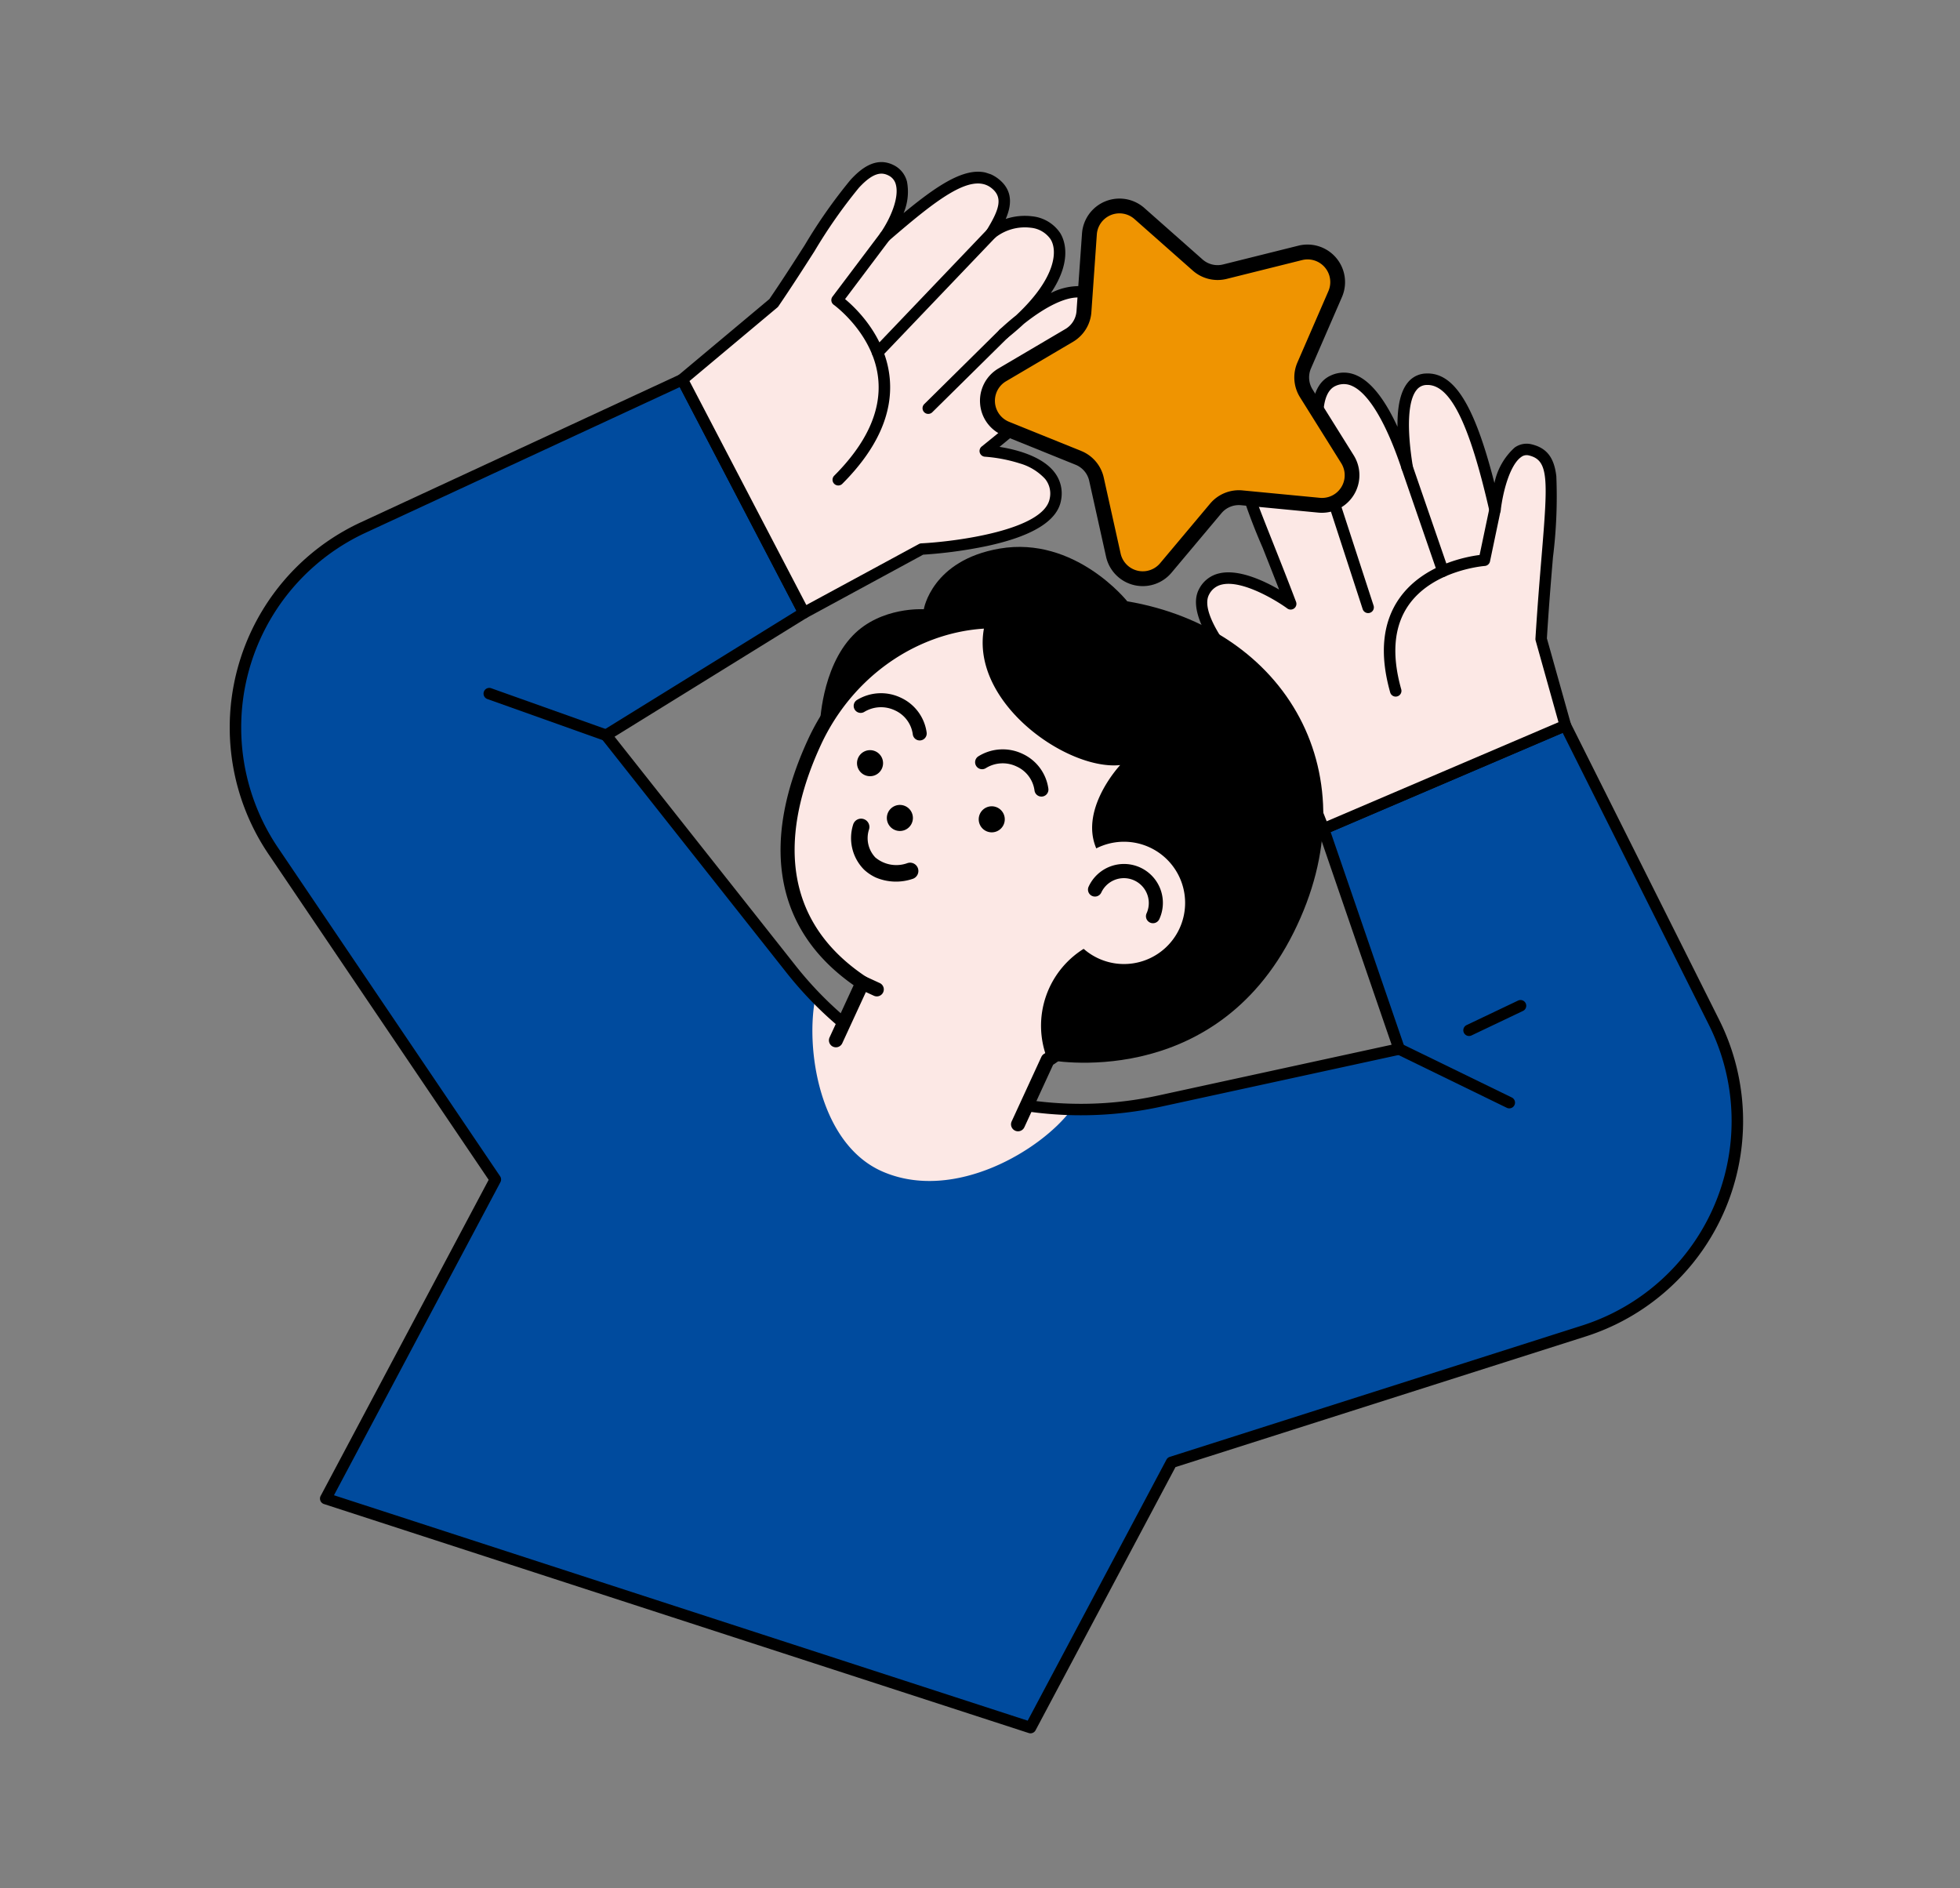
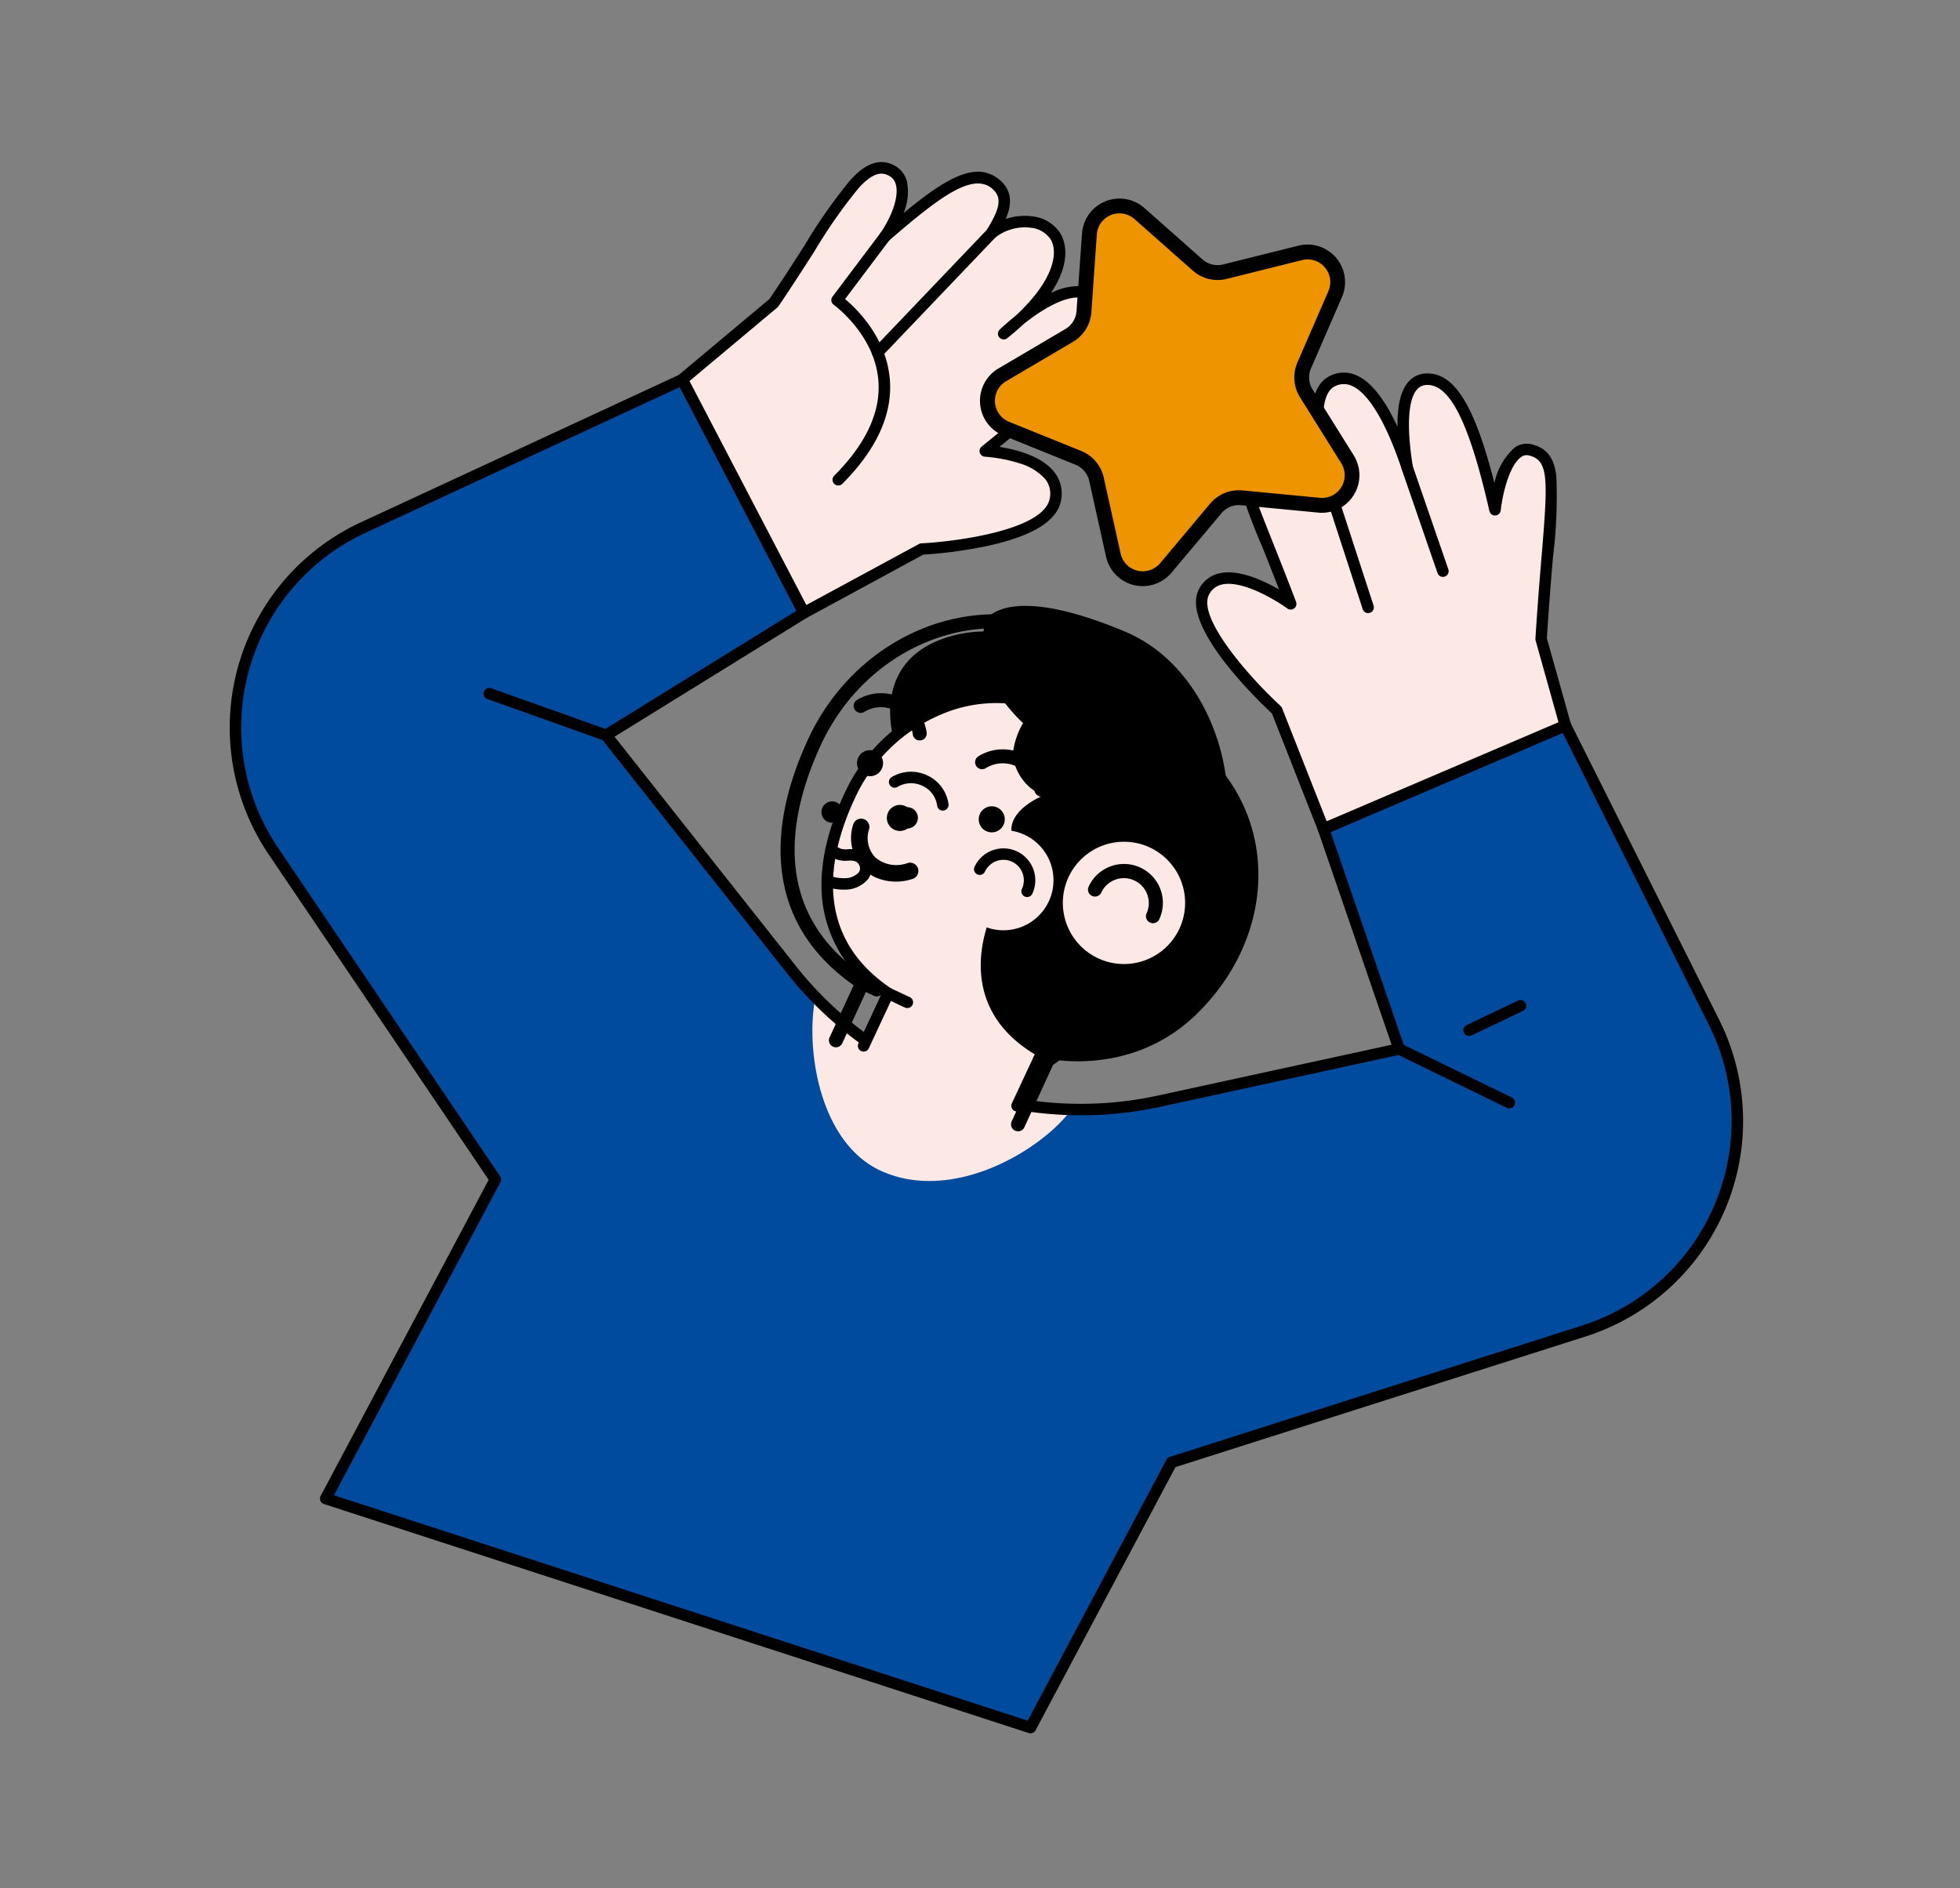
<svg xmlns="http://www.w3.org/2000/svg" width="219.151" height="211.084" viewBox="0 0 219.151 211.084">
  <rect x="0" y="0" width="219.151" height="211.084" fill="#808080" stroke="none" />
  <defs>
    <clipPath id="clip-path">
      <rect id="長方形_6390" data-name="長方形 6390" width="177" height="164.436" transform="translate(0 0)" fill="none" />
    </clipPath>
  </defs>
  <g id="グループ_3600" data-name="グループ 3600" transform="translate(-175.987 -8653.048)">
    <g id="グループ_3599" data-name="グループ 3599">
      <g id="グループ_3487" data-name="グループ 3487" transform="translate(344.324 8864.132) rotate(-162)">
        <g id="グループ_3486" data-name="グループ 3486" transform="translate(0 0)" clip-path="url(#clip-path)">
          <path id="パス_16925" data-name="パス 16925" d="M167.842,104.546,139.017,131.3l-21-20.592,16.816-19.856-27.776-18.5a41.288,41.288,0,0,0-43.7-1.293L39.661,84.9l15.647,20.79L33.159,125.038,7.1,98.607a24.639,24.639,0,0,1,3.179-37.319l39.31-28.211L55.416,0h82.859L131.26,39.793l34.968,27.263a24.639,24.639,0,0,1,1.613,37.49" transform="translate(0.64 0.641)" fill="#004b9e" />
          <path id="パス_16926" data-name="パス 16926" d="M.232,16.586C.973,13.27,3.492,9.239,6.805,6.065,10.888,2.154,15.7,0,20.358,0c.493,0,.991.024,1.48.07C26.371.5,30.446,3.254,33.62,8.022a26.159,26.159,0,0,1,4.295,11.7l.128,1.734A41.275,41.275,0,0,0,0,17.62Z" transform="translate(69.461 51.418)" fill="#004b9e" />
          <path id="パス_16927" data-name="パス 16927" d="M17.946.056C25.7.8,30.472,10.615,31.111,16.3A41.248,41.248,0,0,0,0,13.195C1.783,7.849,9.246-.777,17.946.056" transform="translate(73.05 54.596)" fill="#fce8e5" />
          <path id="パス_16928" data-name="パス 16928" d="M138.916,0H56.056a.641.641,0,0,0-.631.529L49.639,33.35l-39.1,28.058A25.281,25.281,0,0,0,7.281,99.7l26.062,26.43a.641.641,0,0,0,.877.033L56.37,106.81a.64.64,0,0,0,.09-.868L41.247,85.728,64.324,72.259a40.649,40.649,0,0,1,43.02,1.273l27.178,18.1L118.17,110.935a.641.641,0,0,0,.04.872l21,20.592a.64.64,0,0,0,.884.012l28.825-26.756a25.281,25.281,0,0,0-1.656-38.466L132.6,40.165,139.546.751A.64.64,0,0,0,138.916,0M56.594,1.281h81.558l-6.883,39.04a.641.641,0,0,0,.237.617L166.475,68.2a24,24,0,0,1,1.571,36.516L139.67,131.058l-20.138-19.749,16.432-19.4a.641.641,0,0,0-.134-.948l-27.776-18.5a42.191,42.191,0,0,0-17.243-6.6,41.628,41.628,0,0,0-5.954-.427,42.116,42.116,0,0,0-21.18,5.712l-23.7,13.832a.642.642,0,0,0-.189.939l15.289,20.314L33.832,124.8,8.193,98.8a24,24,0,0,1,3.1-36.349L50.6,34.239a.641.641,0,0,0,.257-.409Z" transform="translate(0 0)" />
          <path id="パス_16929" data-name="パス 16929" d="M.64,0A.641.641,0,0,0,.551,1.275l13.572,1.9A.641.641,0,0,0,14.3,1.907L.729.006A.606.606,0,0,0,.64,0" transform="translate(26.09 82.996)" />
          <path id="パス_16930" data-name="パス 16930" d="M5.251,0A.638.638,0,0,0,4.81.175L.2,4.544a.641.641,0,1,0,.881.93l4.61-4.369A.641.641,0,0,0,5.251,0" transform="translate(28.265 89.3)" />
          <path id="パス_16931" data-name="パス 16931" d="M.64,0A.641.641,0,0,0,.622,1.281l13.875.39A.641.641,0,0,0,14.533.39L.658,0H.64" transform="translate(134.835 90.854)" />
          <path id="パス_16932" data-name="パス 16932" d="M33.416,22.794c8.54,10.63,13.02,14.636,10.452,17.423-2.312,2.509-6.372-.385-10.109-3.161,2.189,3.47,5.125,8.916,2.829,10.945-2.79,2.466-7.127-1.642-10.842-6.672,2.567,5.016,3.528,9.074,1.017,10.027-2.887,1.1-6.42-2.455-11.821-11.5.615,3.128.611,7.4-1.658,7.582-3.8.313-3.733-4.266-7.714-19.727L0,19.351,22.149,0l9.074,11S43.8,16.768,43.045,21.06c-.808,4.614-9.629,1.734-9.629,1.734" transform="translate(33.8 106.327)" fill="#fce8e5" />
          <path id="パス_16933" data-name="パス 16933" d="M22.79,0a.645.645,0,0,0-.422.158L.219,19.509a.642.642,0,0,0-.112.838l5.511,8.271c.9,3.485,1.6,6.459,2.16,8.854a54.794,54.794,0,0,0,2.438,8.711c.881,1.922,2.007,2.68,3.762,2.536a2.285,2.285,0,0,0,1.667-.941,7.335,7.335,0,0,0,.916-4.462C21.425,51,24.7,53.707,27.632,52.6a2.7,2.7,0,0,0,1.625-1.613c.446-1.158.3-2.843-.443-5.033,2.317,2.5,4.362,3.863,6.1,4.047a3.437,3.437,0,0,0,2.735-.875c1.724-1.524,1.351-4.517-1.148-9.115,3.059,2.085,6.309,3.636,8.475,1.286,1.551-1.684.784-3.6-.056-5.084a64.8,64.8,0,0,0-5.931-7.761q-1.468-1.77-3.214-3.9c1.982.423,5.033.793,6.91-.333a3.359,3.359,0,0,0,1.628-2.4c.79-4.516-10.216-9.835-12.052-10.688L23.284.233A.641.641,0,0,0,22.842,0L22.79,0M1.485,20.1,22.715,1.557,31.37,12.051a.655.655,0,0,0,.227.175c4.688,2.15,11.943,6.594,11.458,9.364a2.1,2.1,0,0,1-1.026,1.524c-1.991,1.2-6.287.2-7.773-.288a.641.641,0,0,0-.7,1.011c1.64,2.042,3.133,3.841,4.45,5.429,5.305,6.4,7.727,9.317,6.03,11.159-1.838,2-5.279-.288-9.256-3.241a.641.641,0,0,0-.924.856c3.324,5.27,4.371,8.865,2.947,10.123a2.172,2.172,0,0,1-1.752.561c-2.016-.214-4.911-2.747-8.151-7.133a.641.641,0,0,0-1.086.673c2,3.9,2.793,6.834,2.243,8.26a1.433,1.433,0,0,1-.884.876c-2.446.928-5.852-2.535-11.044-11.229a.641.641,0,0,0-1.179.453c.462,2.348.539,5.233-.332,6.384a1,1,0,0,1-.75.436c-2.3.19-2.855-1.8-4.847-10.263-.571-2.425-1.282-5.442-2.194-8.985a.643.643,0,0,0-.088-.2Z" transform="translate(33.159 105.687)" />
          <path id="パス_16934" data-name="パス 16934" d="M36.761,31.888c-3.283,11.251-4.055,18.734-7.882,18.173-2.6-.381-2.516-4.38-1.659-7.24-3.826,6.322-6.649,10.555-9.812,9.44-2.4-.848-1.909-3.278-1.388-5.439-1.262,2.112-4.778,3.637-6.885,1.928-1.517-1.231-2.565-5.024,2.1-12.149-2.79,5-6.321,8.426-8.724,6.7C-.592,41.066.8,36.2,9.152,23.469c0,0-8.422,2.251-9.125-2.717-.691-4.878,12.509-9.905,12.509-9.905L22.839,0l21,20.593Z" transform="translate(95.82 111.35)" fill="#fce8e5" />
          <path id="パス_16935" data-name="パス 16935" d="M23.479,0a.646.646,0,0,0-.464.2l-10.2,10.743a50.84,50.84,0,0,0-6.47,3.115C1.828,16.678-.294,19.176.033,21.482a3.856,3.856,0,0,0,1.729,2.8c1.893,1.253,4.86,1.046,6.661.761-3.728,5.777-5.916,9.84-6.852,12.721-1.048,3.221-.664,5.349,1.21,6.7a3.048,3.048,0,0,0,2.509.489,6.827,6.827,0,0,0,2.987-1.782c-1.268,4.436.581,6.3,1.1,6.722a4.289,4.289,0,0,0,3.512.8,6.726,6.726,0,0,0,2.745-1.2c-.154,1.613.163,3.3,2.206,4.024,3.072,1.084,5.652-1.881,8.858-6.932a6.137,6.137,0,0,0,.715,3.446,2.817,2.817,0,0,0,2.018,1.316c2.228.326,3.383-1.59,4.058-3.059a57.773,57.773,0,0,0,2.61-8.5c.543-2.085,1.158-4.446,1.9-6.98l7.029-11.219a.642.642,0,0,0-.094-.8L23.928.183A.64.64,0,0,0,23.479,0M5.795,23.98a6.168,6.168,0,0,1-3.328-.768A2.593,2.593,0,0,1,1.3,21.3c-.508-3.583,8.565-7.868,12.1-9.217a.643.643,0,0,0,.237-.157L23.5,1.554,43.662,21.33l-6.8,10.858a.655.655,0,0,0-.072.161c-.754,2.585-1.38,4.984-1.932,7.1a57.235,57.235,0,0,1-2.534,8.291c-1.033,2.248-1.949,2.438-2.708,2.327a1.533,1.533,0,0,1-1.123-.737c-.808-1.268-.59-3.769-.015-5.685a.641.641,0,0,0-1.162-.515C23.7,49.093,20.942,53.242,18.262,52.3c-1.643-.579-1.618-2.032-.979-4.684a.641.641,0,0,0-1.173-.479,5.345,5.345,0,0,1-3.45,2.288,3.036,3.036,0,0,1-2.481-.53c-1.124-.911-2-3.839,1.028-9.307q.624-.946,1.23-2.032a.641.641,0,0,0-1.1-.663q-.711,1.087-1.253,2.065C8.308,41.643,6.479,43.369,5.01,43.7a1.755,1.755,0,0,1-1.482-.278c-2.363-1.7-2.049-5.463,6.8-18.958a.64.64,0,0,0-.7-.97,17.1,17.1,0,0,1-3.832.49" transform="translate(95.179 110.709)" />
          <path id="パス_16936" data-name="パス 16936" d="M2.688,10.083C7.669.519,17.924,0,17.924,0l26.6,28.94s5.462,7.768-3.047,13.038a13.773,13.773,0,0,1-14.487,0A39.546,39.546,0,0,1,9.8,37.563C.405,32.475-2.811,20.645,2.688,10.083" transform="translate(60.314 72.245)" />
          <path id="パス_16937" data-name="パス 16937" d="M33.85,30c-1.245,10.114-9.8,17.384-19.1,16.239S-1.093,35.962.152,25.848c.529-4.3,1.79-14.213,4.457-17.057L5.69,0,23.932,2.245l-1,8.1C32.41,13.028,34.962,20.959,33.85,30" transform="translate(73.629 63.453)" fill="#fce8e5" />
          <path id="パス_16938" data-name="パス 16938" d="M5.98,0a.641.641,0,0,0-.635.562L4.637,6.316C2.2,9.162.964,17.01.156,23.572c-1.286,10.448,5.511,19.914,15.153,21.1a16.848,16.848,0,0,0,13.068-4.045,19.8,19.8,0,0,0,6.748-12.752c.613-4.98.092-9.209-1.547-12.568a14.676,14.676,0,0,0-9.3-7.622l.727-5.906a.641.641,0,0,0-1.272-.157L22.94,8.067a.642.642,0,0,0,.461.695c10.212,2.894,11.32,11.907,10.453,18.958a18.529,18.529,0,0,1-6.308,11.933,15.578,15.578,0,0,1-12.08,3.75C6.526,42.3.228,33.476,1.428,23.729c.424-3.452,1.718-13.957,4.288-16.7a.634.634,0,0,0,.168-.36L6.617.719A.64.64,0,0,0,6.06.005.566.566,0,0,0,5.98,0" transform="translate(72.989 65.651)" />
          <path id="パス_16939" data-name="パス 16939" d="M2.379,1.34A1.194,1.194,0,1,0,1.048,2.379,1.194,1.194,0,0,0,2.379,1.34" transform="translate(107.586 89.941)" />
          <path id="パス_16940" data-name="パス 16940" d="M2.379,1.34A1.194,1.194,0,1,0,1.048,2.379,1.193,1.193,0,0,0,2.379,1.34" transform="translate(99.405 91.921)" />
          <path id="パス_16941" data-name="パス 16941" d="M.64,0A.641.641,0,0,0,.063.917,4.138,4.138,0,0,0,3.294,3.235,4.215,4.215,0,0,0,7.076,1.785.641.641,0,0,0,6.1.96a2.939,2.939,0,0,1-2.64,1A2.824,2.824,0,0,1,1.219.365.641.641,0,0,0,.64,0" transform="translate(96.619 95.084)" />
          <path id="パス_16942" data-name="パス 16942" d="M13.437,39.082c11.735,1.678,9.418-7.79,9.418-7.79a5.58,5.58,0,0,0-4.661-3.357s4.2-3.46,1.3-6.022l-.011-7.526S21.72,2.384,9.522,0A29.47,29.47,0,0,0,.215,25.229c.561,4.755,5.336,12.725,13.221,13.853" transform="translate(68.716 72.244)" />
          <path id="パス_16943" data-name="パス 16943" d="M11.167,6.29A5.6,5.6,0,1,0,4.92,11.168,5.6,5.6,0,0,0,11.167,6.29" transform="translate(82.606 84.2)" fill="#fce8e5" />
          <path id="パス_16944" data-name="パス 16944" d="M.662,0A.641.641,0,0,0,.027.562a3.57,3.57,0,0,0,3.1,3.974A3.565,3.565,0,0,0,7.1,1.434a.64.64,0,0,0-1.271-.157A2.284,2.284,0,0,1,3.286,3.265,2.288,2.288,0,0,1,1.3.719.64.64,0,0,0,.741.005.653.653,0,0,0,.662,0" transform="translate(84.645 88.807)" />
          <path id="パス_16945" data-name="パス 16945" d="M.64,0A.641.641,0,0,0,.563,1.277l2.355.29A.641.641,0,0,0,3.075.295L.72,0A.67.67,0,0,0,.64,0" transform="translate(93.567 72.866)" />
          <path id="パス_16946" data-name="パス 16946" d="M4.13,0A5.758,5.758,0,0,0,2.218.324,3.351,3.351,0,0,0,.089,2.278a2.072,2.072,0,0,0-.05,1,2.141,2.141,0,0,0,1.916,1.7,3.021,3.021,0,0,0,1.338-.253,2.07,2.07,0,0,1,.78-.184,3.341,3.341,0,0,1,.734.17.654.654,0,0,0,.848-.412.641.641,0,0,0-.426-.8,4.655,4.655,0,0,0-1.073-.237,3.139,3.139,0,0,0-1.3.259,1.99,1.99,0,0,1-.788.181.877.877,0,0,1-.773-.67.794.794,0,0,1,.018-.39A2.141,2.141,0,0,1,2.646,1.531a4.5,4.5,0,0,1,1.619-.248A.64.64,0,1,0,4.3,0c-.057,0-.115,0-.173,0" transform="translate(102.551 82.997)" />
-           <path id="パス_16947" data-name="パス 16947" d="M5.554,0A.633.633,0,0,0,5.2.108.641.641,0,0,0,5.021,1c2.252,3.367,2.965,6.473,2.116,9.23C5.73,14.8.454,16.976.4,17a.642.642,0,0,0-.4.662L.62,23.4a.641.641,0,0,0,1.274-.137l-.566-5.274c1.409-.665,5.68-3,7.032-7.374C9.331,7.467,8.567,3.992,6.086.284A.639.639,0,0,0,5.554,0" transform="translate(47.485 122.855)" />
          <path id="パス_16948" data-name="パス 16948" d="M.64,0A.64.64,0,0,0,.129,1.026l7.392,9.8a.641.641,0,1,0,1.023-.771L1.152.255A.64.64,0,0,0,.64,0" transform="translate(51.514 137.216)" />
          <path id="パス_16949" data-name="パス 16949" d="M.64,0A.64.64,0,0,0,.123,1.018l8.7,11.959a.641.641,0,1,0,1.036-.754L1.159.264A.64.64,0,0,0,.64,0" transform="translate(58.216 130.783)" />
          <path id="パス_16950" data-name="パス 16950" d="M8.623,0a.641.641,0,0,0-.578.363L.064,16.962a.64.64,0,1,0,1.155.555L9.2.919A.642.642,0,0,0,8.623,0" transform="translate(111.199 140.932)" />
-           <path id="パス_16951" data-name="パス 16951" d="M6.1,0a.642.642,0,0,0-.57.346L.072,10.893a.641.641,0,0,0,1.139.588L6.665.935A.64.64,0,0,0,6.1,0" transform="translate(106.416 136.763)" />
          <path id="パス_16952" data-name="パス 16952" d="M2.873,0A.641.641,0,0,0,2.3.35C-.171,5.209-.654,9.505.867,13.119c1.821,4.326,5.948,6.336,7.523,6.966L5.7,27.919a.641.641,0,0,0,1.212.417l2.9-8.427a.641.641,0,0,0-.414-.82c-.053-.016-5.359-1.737-7.348-6.477C.681,9.363,1.152,5.434,3.443.931A.64.64,0,0,0,2.873,0" transform="translate(116.739 126.044)" />
-           <path id="パス_16953" data-name="パス 16953" d="M22.138,0S3.379,2.169.389,22.006c-2.955,19.6,11.346,32.113,29.133,29.5,0,0,7.811,5.175,15.383,1.2,6.827-3.584,5.975-9.075,5.975-9.075s4.662-1.178,6.643-5.245c2.246-4.61.386-10.728.386-10.728Z" transform="translate(55.16 72.239)" />
-           <path id="パス_16954" data-name="パス 16954" d="M18.086,56.042C29.441,57.387,39.833,48.473,41.3,36.13,42.6,25.1,39.446,15.443,27.876,12.22l1.17-9.874L6.75,0,5.514,10.428C2.277,13.911.794,26.011.172,31.257-1.29,43.6,6.73,54.7,18.086,56.042" transform="translate(71.784 61.812)" fill="#fce8e5" />
          <path id="パス_16955" data-name="パス 16955" d="M7.321.006A.781.781,0,0,1,8,.873L7.071,8.754a.786.786,0,0,1-.2.441c-3.12,3.357-4.639,16.176-5.138,20.389C.319,41.478,8.048,52.208,18.958,53.5S39.891,46.168,41.3,34.273c1.02-8.605-.383-19.592-12.854-23.066a.782.782,0,0,1-.566-.844l.834-7.035a.781.781,0,0,1,1.552.184L29.51,9.891c5.334,1.636,9.163,4.744,11.386,9.246,2.018,4.088,2.677,9.242,1.956,15.32-1.511,12.751-12.313,21.989-24.078,20.6S-1.334,42.151.177,29.4c.949-8.009,2.415-17.588,5.371-21.072l.9-7.639A.782.782,0,0,1,7.321.006" transform="translate(71.003 63.577)" />
          <path id="パス_16956" data-name="パス 16956" d="M2.91,1.547A1.456,1.456,0,1,0,1.366,2.91,1.456,1.456,0,0,0,2.91,1.547" transform="translate(90.101 94.424)" />
          <path id="パス_16957" data-name="パス 16957" d="M2.91,1.547A1.456,1.456,0,1,0,1.366,2.91,1.457,1.457,0,0,0,2.91,1.547" transform="translate(104.983 96.188)" />
          <path id="パス_16958" data-name="パス 16958" d="M17.671,48.211c14.41,1.182,15.124-3.592,15.124-3.592-.244-9.013-13.625-13.287-19.284-10.772,0,0,3.29-6.99-1.154-10.455l-1.635-9.979A10.135,10.135,0,0,0,11.036,0S-2.922,12.925.557,32.315c1.031,5.747,7.431,15.1,17.114,15.9" transform="translate(66.262 72.239)" />
          <path id="パス_16959" data-name="パス 16959" d="M13.624,7.64a6.836,6.836,0,1,0-7.592,5.983A6.835,6.835,0,0,0,13.624,7.64" transform="translate(67.773 84.729)" fill="#fce8e5" />
          <path id="パス_16960" data-name="パス 16960" d="M.9.006a.781.781,0,0,1,.684.868,2.786,2.786,0,0,0,5.533.656.781.781,0,1,1,1.551.184A4.348,4.348,0,1,1,.03.689.782.782,0,0,1,.9.006" transform="translate(70.26 90.364)" />
          <path id="パス_16961" data-name="パス 16961" d="M.01,1.285A1.456,1.456,0,1,1,1.286,2.9,1.457,1.457,0,0,1,.01,1.285" transform="translate(99.918 91.397)" />
          <path id="パス_16962" data-name="パス 16962" d="M.872.005a.781.781,0,0,1,.613.437A3.446,3.446,0,0,0,4.222,2.38,3.582,3.582,0,0,0,7.437,1.141a.781.781,0,0,1,1.2,1A5.145,5.145,0,0,1,4.031,3.931,5.047,5.047,0,0,1,.078,1.121.781.781,0,0,1,.872.005" transform="translate(86.519 99.977)" />
          <path id="パス_16963" data-name="パス 16963" d="M.873.005a.781.781,0,0,1,.612.436A3.444,3.444,0,0,0,4.222,2.38,3.607,3.607,0,0,0,7.437,1.141a.782.782,0,0,1,1.2,1A5.143,5.143,0,0,1,4.031,3.931,5.045,5.045,0,0,1,.078,1.121.781.781,0,0,1,.873.005" transform="translate(101.402 101.74)" />
          <path id="パス_16964" data-name="パス 16964" d="M.873.006,2.629.214a.781.781,0,0,1-.184,1.552L.689,1.558A.781.781,0,0,1,.873.006" transform="translate(97.122 73.042)" />
          <path id="パス_16965" data-name="パス 16965" d="M4.351.034A5.023,5.023,0,0,1,5.869.467a5.007,5.007,0,0,1,2.713,4.44.928.928,0,0,1-1.856-.013A3.14,3.14,0,0,0,5.093,2.153a3.639,3.639,0,0,0-3.586.482A.928.928,0,0,1,.342,1.19,5.792,5.792,0,0,1,4.351.034" transform="translate(97.533 85.653)" />
        </g>
      </g>
      <path id="パス_16558" data-name="パス 16558" d="M36.3,48.606l6.2,6.09A3.365,3.365,0,0,0,48.2,52.7l1.059-8.629A3.367,3.367,0,0,1,51.048,41.5l7.71-4.019a3.365,3.365,0,0,0-.134-6.034l-7.879-3.675a3.367,3.367,0,0,1-1.9-2.492l-1.44-8.574a3.366,3.366,0,0,0-5.78-1.738L35.7,21.326a3.366,3.366,0,0,1-2.957,1.034l-8.6-1.28A3.366,3.366,0,0,0,20.7,26.041l4.215,7.6a3.365,3.365,0,0,1,.069,3.131l-3.874,7.783a3.366,3.366,0,0,0,3.655,4.8L33.3,47.7a3.365,3.365,0,0,1,3,.9" transform="matrix(-0.259, 0.966, -0.966, -0.259, 351.895, 8668.066)" fill="#ef9401" />
    </g>
    <path id="パス_16559" data-name="パス 16559" d="M44.246,55.884a4.169,4.169,0,0,1-2.928-1.2l-6.2-6.09a2.535,2.535,0,0,0-2.26-.679L24.32,49.569a4.2,4.2,0,0,1-4.557-5.989L23.638,35.8a2.536,2.536,0,0,0-.053-2.359l-4.215-7.6a4.2,4.2,0,0,1,4.288-6.184l8.6,1.28a2.534,2.534,0,0,0,2.228-.778l5.929-6.358A4.2,4.2,0,0,1,47.62,15.96l1.44,8.574a2.536,2.536,0,0,0,1.429,1.878l7.879,3.675a4.2,4.2,0,0,1,.167,7.523l-7.709,4.019a2.535,2.535,0,0,0-1.345,1.939L48.421,52.2a4.169,4.169,0,0,1-2.78,3.449,4.222,4.222,0,0,1-1.4.238M36.277,47.4l6.2,6.09a2.536,2.536,0,0,0,4.293-1.5l1.059-8.629a4.194,4.194,0,0,1,2.225-3.209l7.709-4.019a2.535,2.535,0,0,0-.1-4.546l-7.879-3.674a4.2,4.2,0,0,1-2.364-3.108l-1.44-8.573a2.535,2.535,0,0,0-4.355-1.309L35.7,21.284a4.193,4.193,0,0,1-3.686,1.289l-8.6-1.28a2.536,2.536,0,0,0-2.591,3.737l4.214,7.6a4.193,4.193,0,0,1,.087,3.9l-3.874,7.783A2.536,2.536,0,0,0,24,47.94l8.534-1.659A4.2,4.2,0,0,1,36.277,47.4" transform="matrix(-0.259, 0.966, -0.966, -0.259, 351.151, 8668.494)" />
  </g>
</svg>